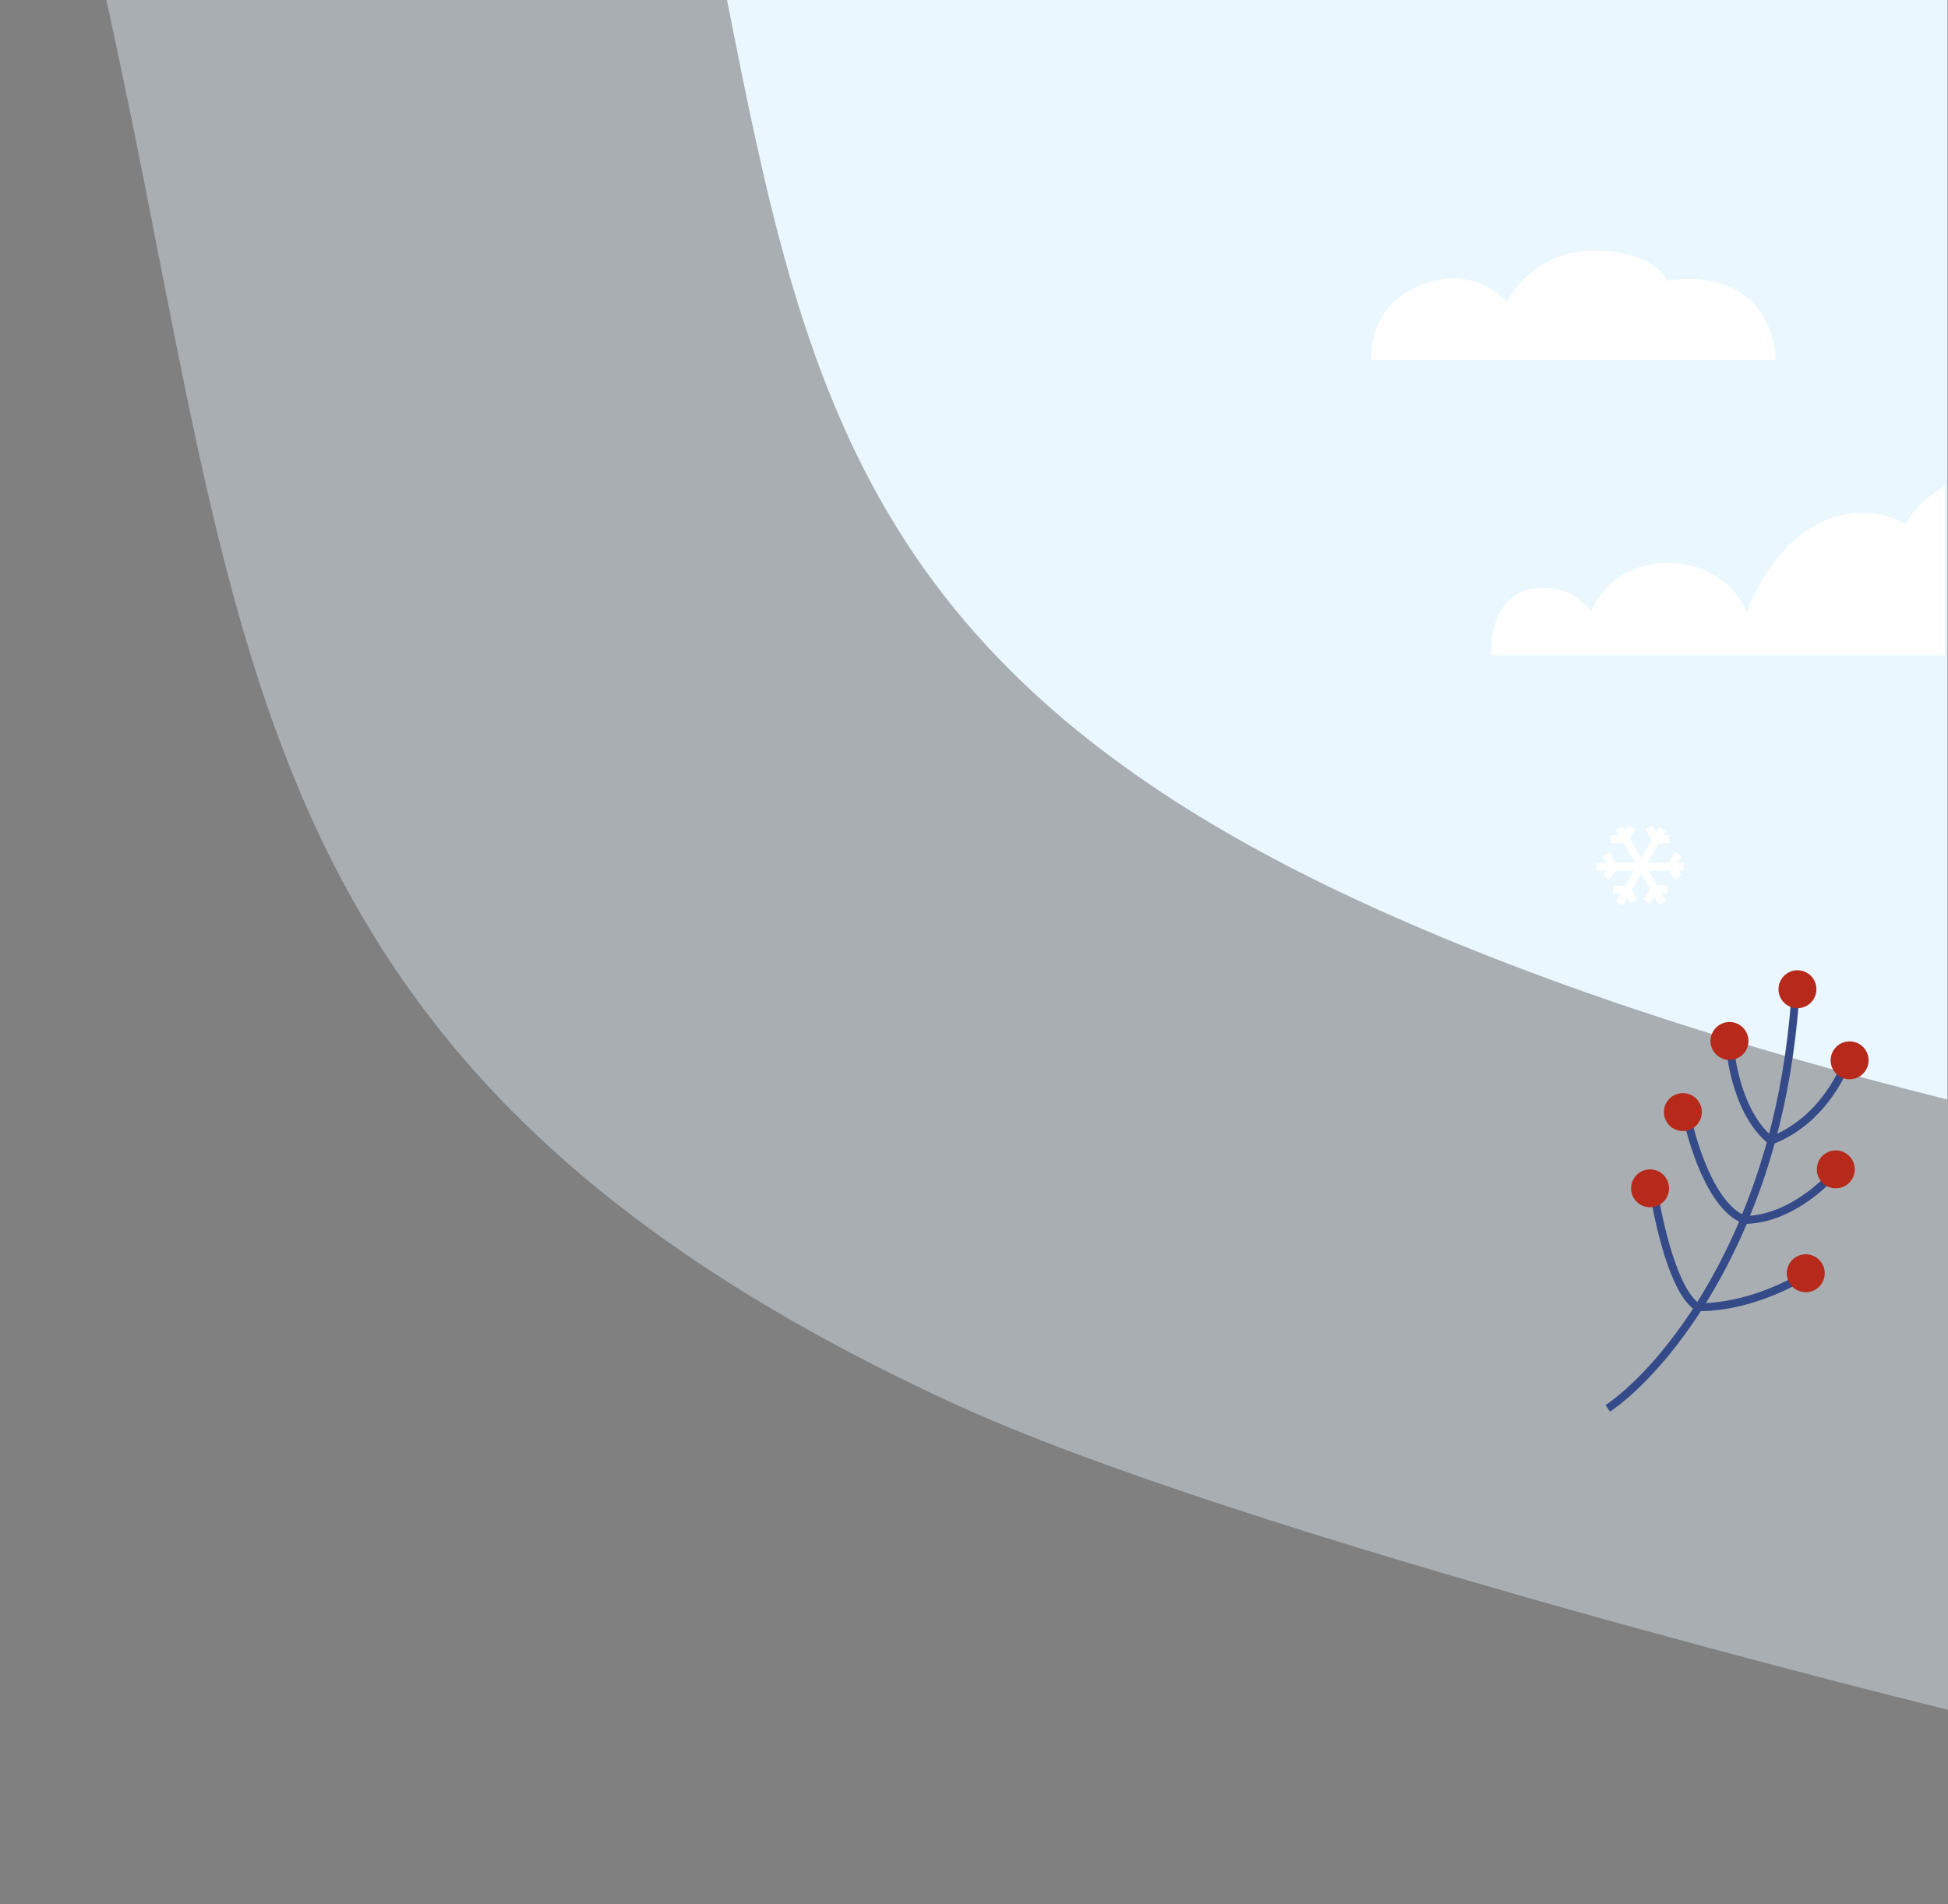
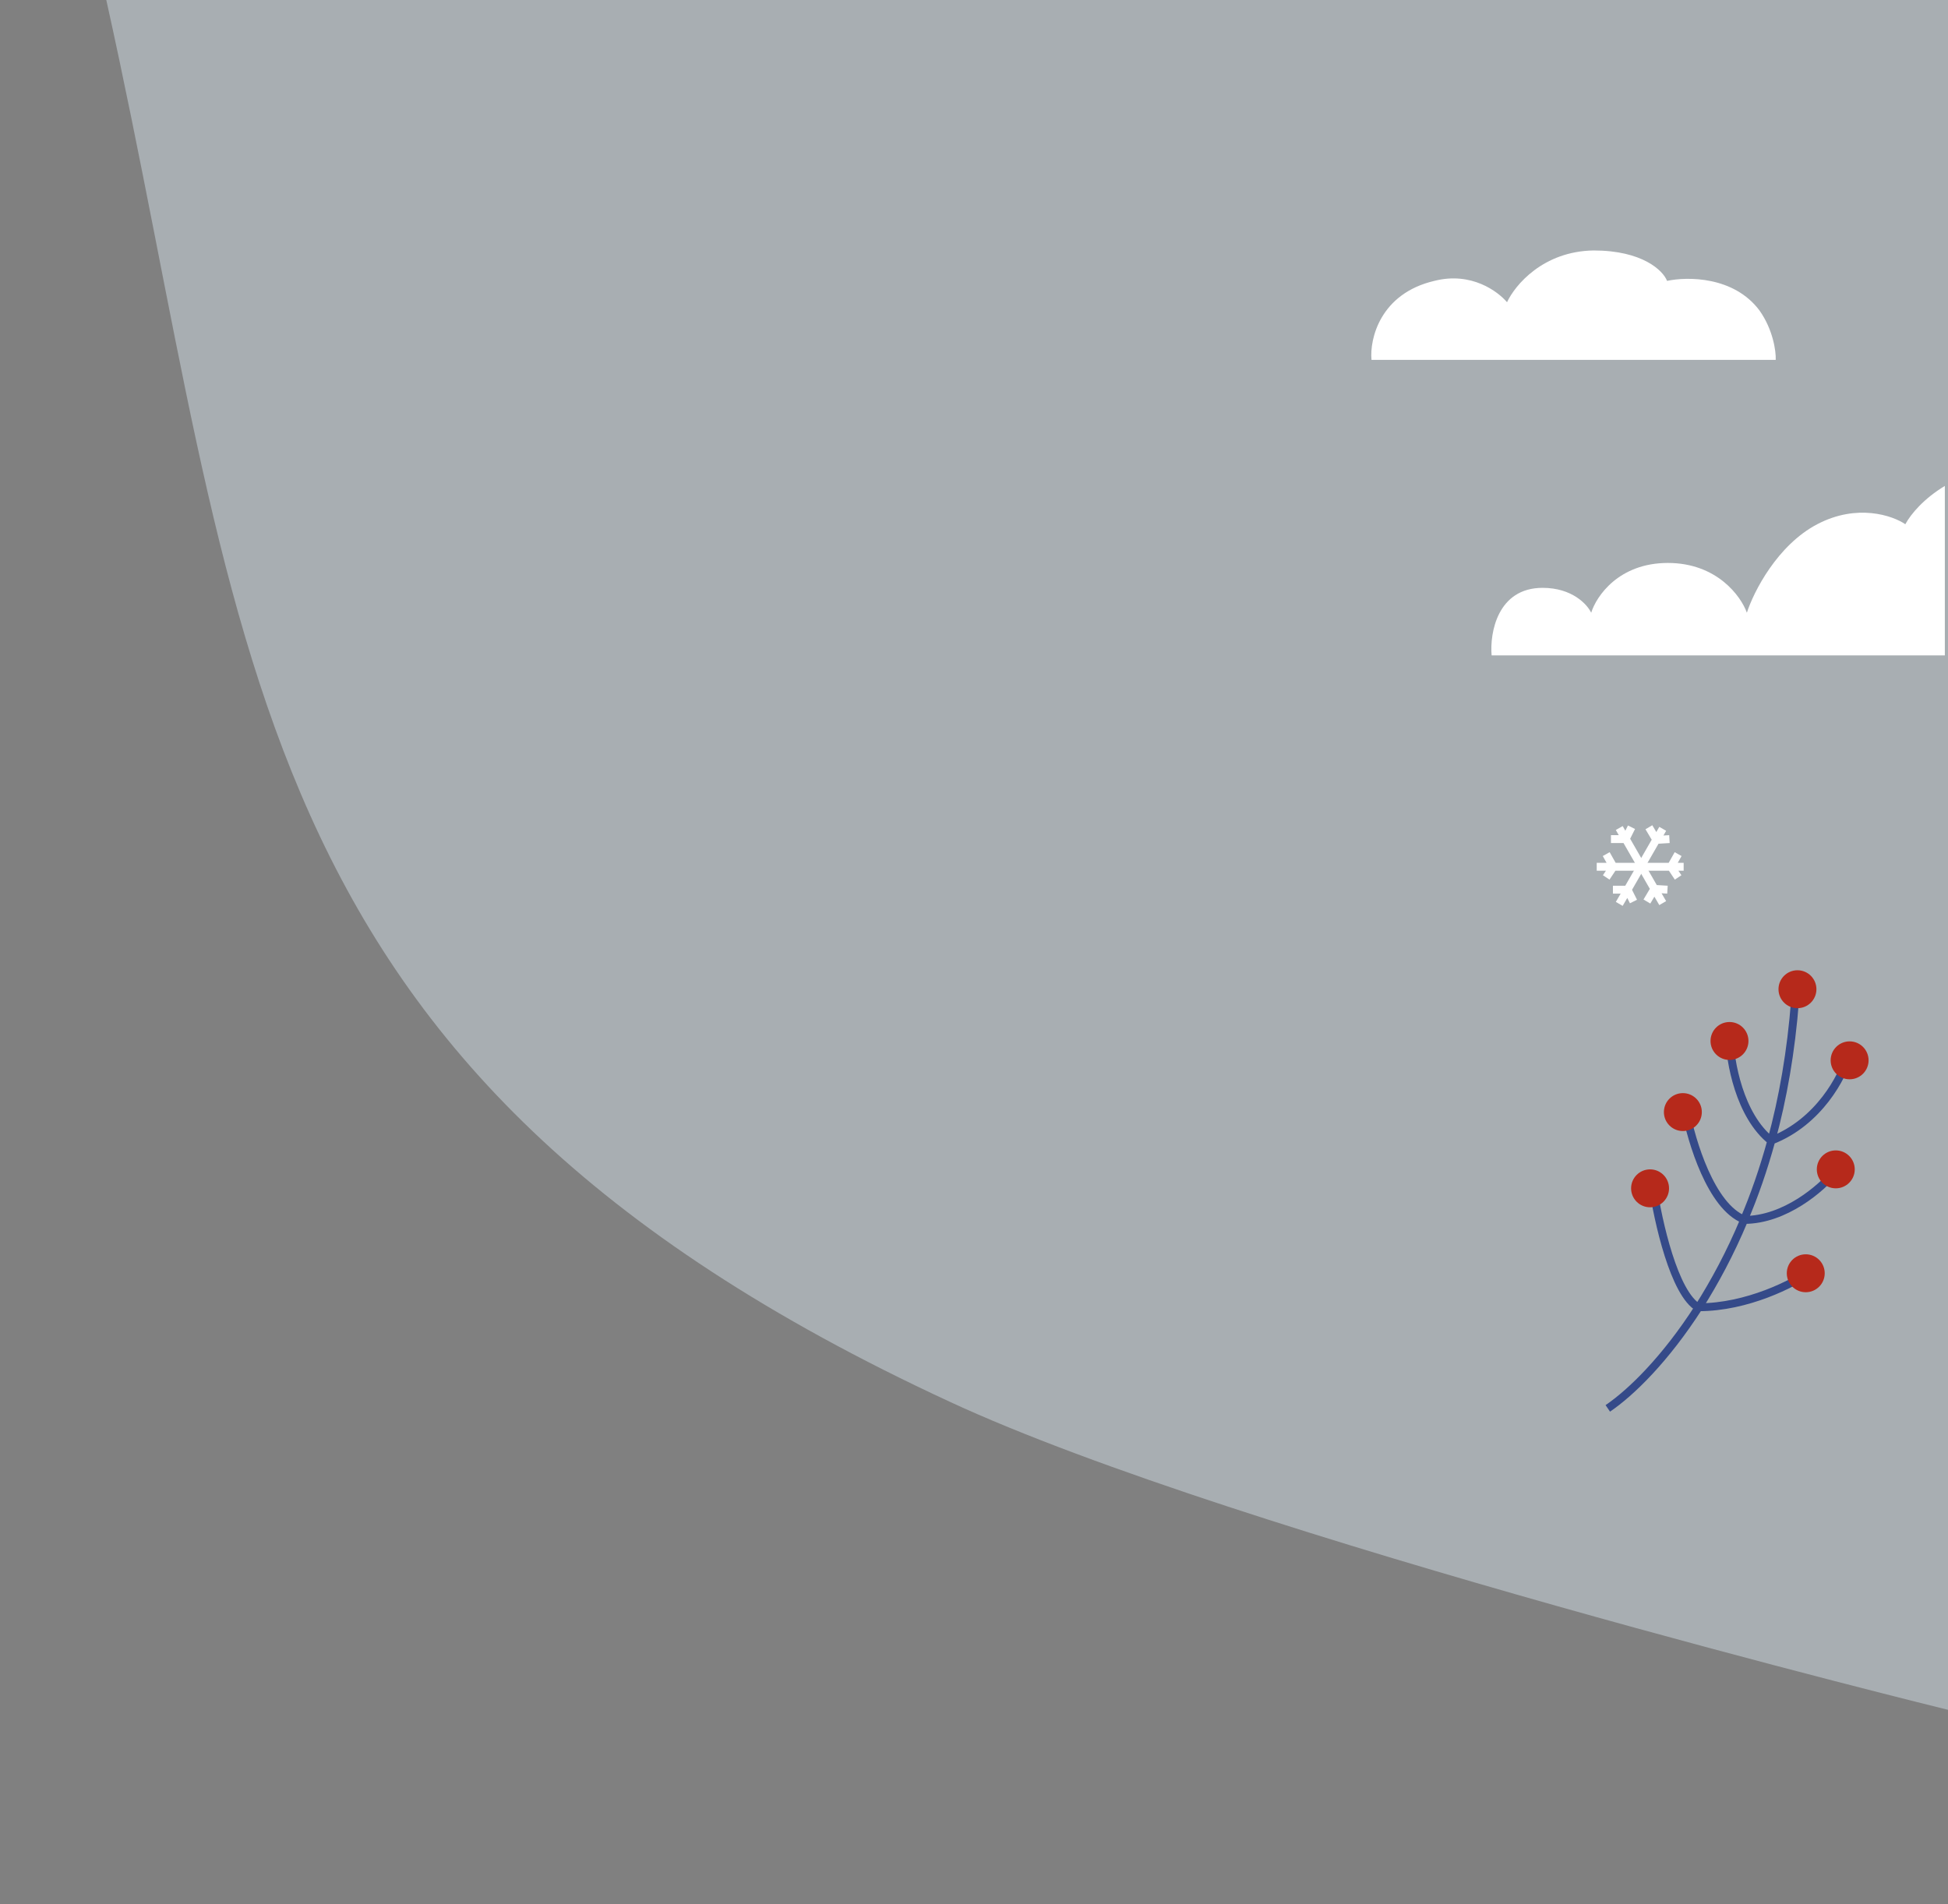
<svg xmlns="http://www.w3.org/2000/svg" version="1.1" id="Слой_1" x="0px" y="0px" viewBox="0 0 493 482" style="enable-background:new 0 0 493 482;" xml:space="preserve">
  <rect x="0" y="0" width="493" height="482" fill="#808080" stroke="none" />
  <style type="text/css">
	.st0{fill:#E3F2FC;fill-opacity:0.4;}
	.st1{fill:#EAF7FF;}
	.st2{fill:none;stroke:#354A89;stroke-width:2;}
	.st3{fill:#B6291B;}
	.st4{fill:none;stroke:#FFFFFF;stroke-width:2;}
	.st5{fill:#FFFFFF;}
</style>
  <path class="st0" d="M493,432.8c0,0-179.5-44-252.7-78C57.4,270.1,62.9,162,26.9,0L493,0V432.8z" />
-   <path class="st1" d="M343.8,228C219.5,170.4,203.5,99.3,184,0l308.8,0v278.3C439.4,265,387.9,248.4,343.8,228z" />
  <g>
    <path class="st2" d="M406.9,356.5c5.9-4,14.6-12.5,23-25.6 M454.3,253.1c-1,13.1-3.1,25-6,35.6 M437.7,262.5   c0.1,6.1,2.5,19.9,10.6,26.3 M448.3,288.7c12.1-4.7,18-16.2,19.5-21.4 M448.3,288.7c-2,7.3-4.3,13.9-6.9,20 M426.6,281.1   c1.5,7.8,6.4,24.3,14.8,27.6 M441.4,308.8c10.4,0,19.6-8.1,22.9-12.1 M441.4,308.8c-3.5,8.4-7.5,15.8-11.5,22.1 M418.3,300.2   c1.3,8.9,5.4,27.4,11.6,30.8 M429.9,330.9c12.3,0,23.9-6,28.2-9" />
    <circle class="st3" cx="454.9" cy="250.4" r="4.8" />
    <circle class="st3" cx="468.1" cy="268.4" r="4.8" />
    <circle class="st3" cx="437.7" cy="263.5" r="4.8" />
    <circle class="st3" cx="464.6" cy="296" r="4.8" />
    <circle class="st3" cx="425.9" cy="281.5" r="4.8" />
    <circle class="st3" cx="457" cy="322.3" r="4.8" />
    <circle class="st3" cx="417.6" cy="300.8" r="4.8" />
    <g>
      <path class="st4" d="M404.1,219.4h4.1 M426.1,219.4h-3.2 M408.3,219.4l-1.8-3.2 M408.3,219.4l-1.8,2.7 M408.3,219.4h14.6     M422.9,219.4l1.8-3.2 M422.9,219.4l1.8,2.7" />
      <path class="st4" d="M409.8,228.8l2.1-3.6 M420.8,209.8l-1.6,2.8 M411.9,225.2l-3.7,0 M411.9,225.2l1.5,3 M411.9,225.2l7.3-12.7     M419.2,212.6l-1.9-3.2 M419.2,212.6l3.3-0.2" />
      <path class="st4" d="M420.8,228.6l-2.1-3.6 M409.8,209.6l1.6,2.8 M418.7,225l-1.9,3.2 M418.7,225l3.3,0.2 M418.7,225l-7.3-12.7     M411.4,212.4l-3.7,0 M411.4,212.4l1.5-3" />
    </g>
  </g>
  <path class="st5" d="M390.4,148.8c-11.4,0-13.4,11.4-12.9,17.1h114.7v-42.9c-5.3,3.2-8.6,7.1-10,9.7c-3.2-2.2-12.2-5.3-22.3,0  c-10.1,5.3-16.1,17.1-17.8,22.4c-1.5-4.2-7.6-12.6-20-12.6c-12.4,0-18.1,8.4-19.4,12.6C401.7,153,397.9,148.8,390.4,148.8z" />
  <path class="st5" d="M363,71.1c-13.7,3.2-16.4,14.7-15.9,20h102.3c0.1-2.2-0.7-7.7-4.1-12.5c-6.5-8.7-18.3-8.6-23.4-7.5  c-1-2.6-6.2-7.7-18.6-7.7c-12.8,0.2-19.9,8.8-21.9,13.1C379.1,73.8,372.4,68.7,363,71.1z" />
</svg>